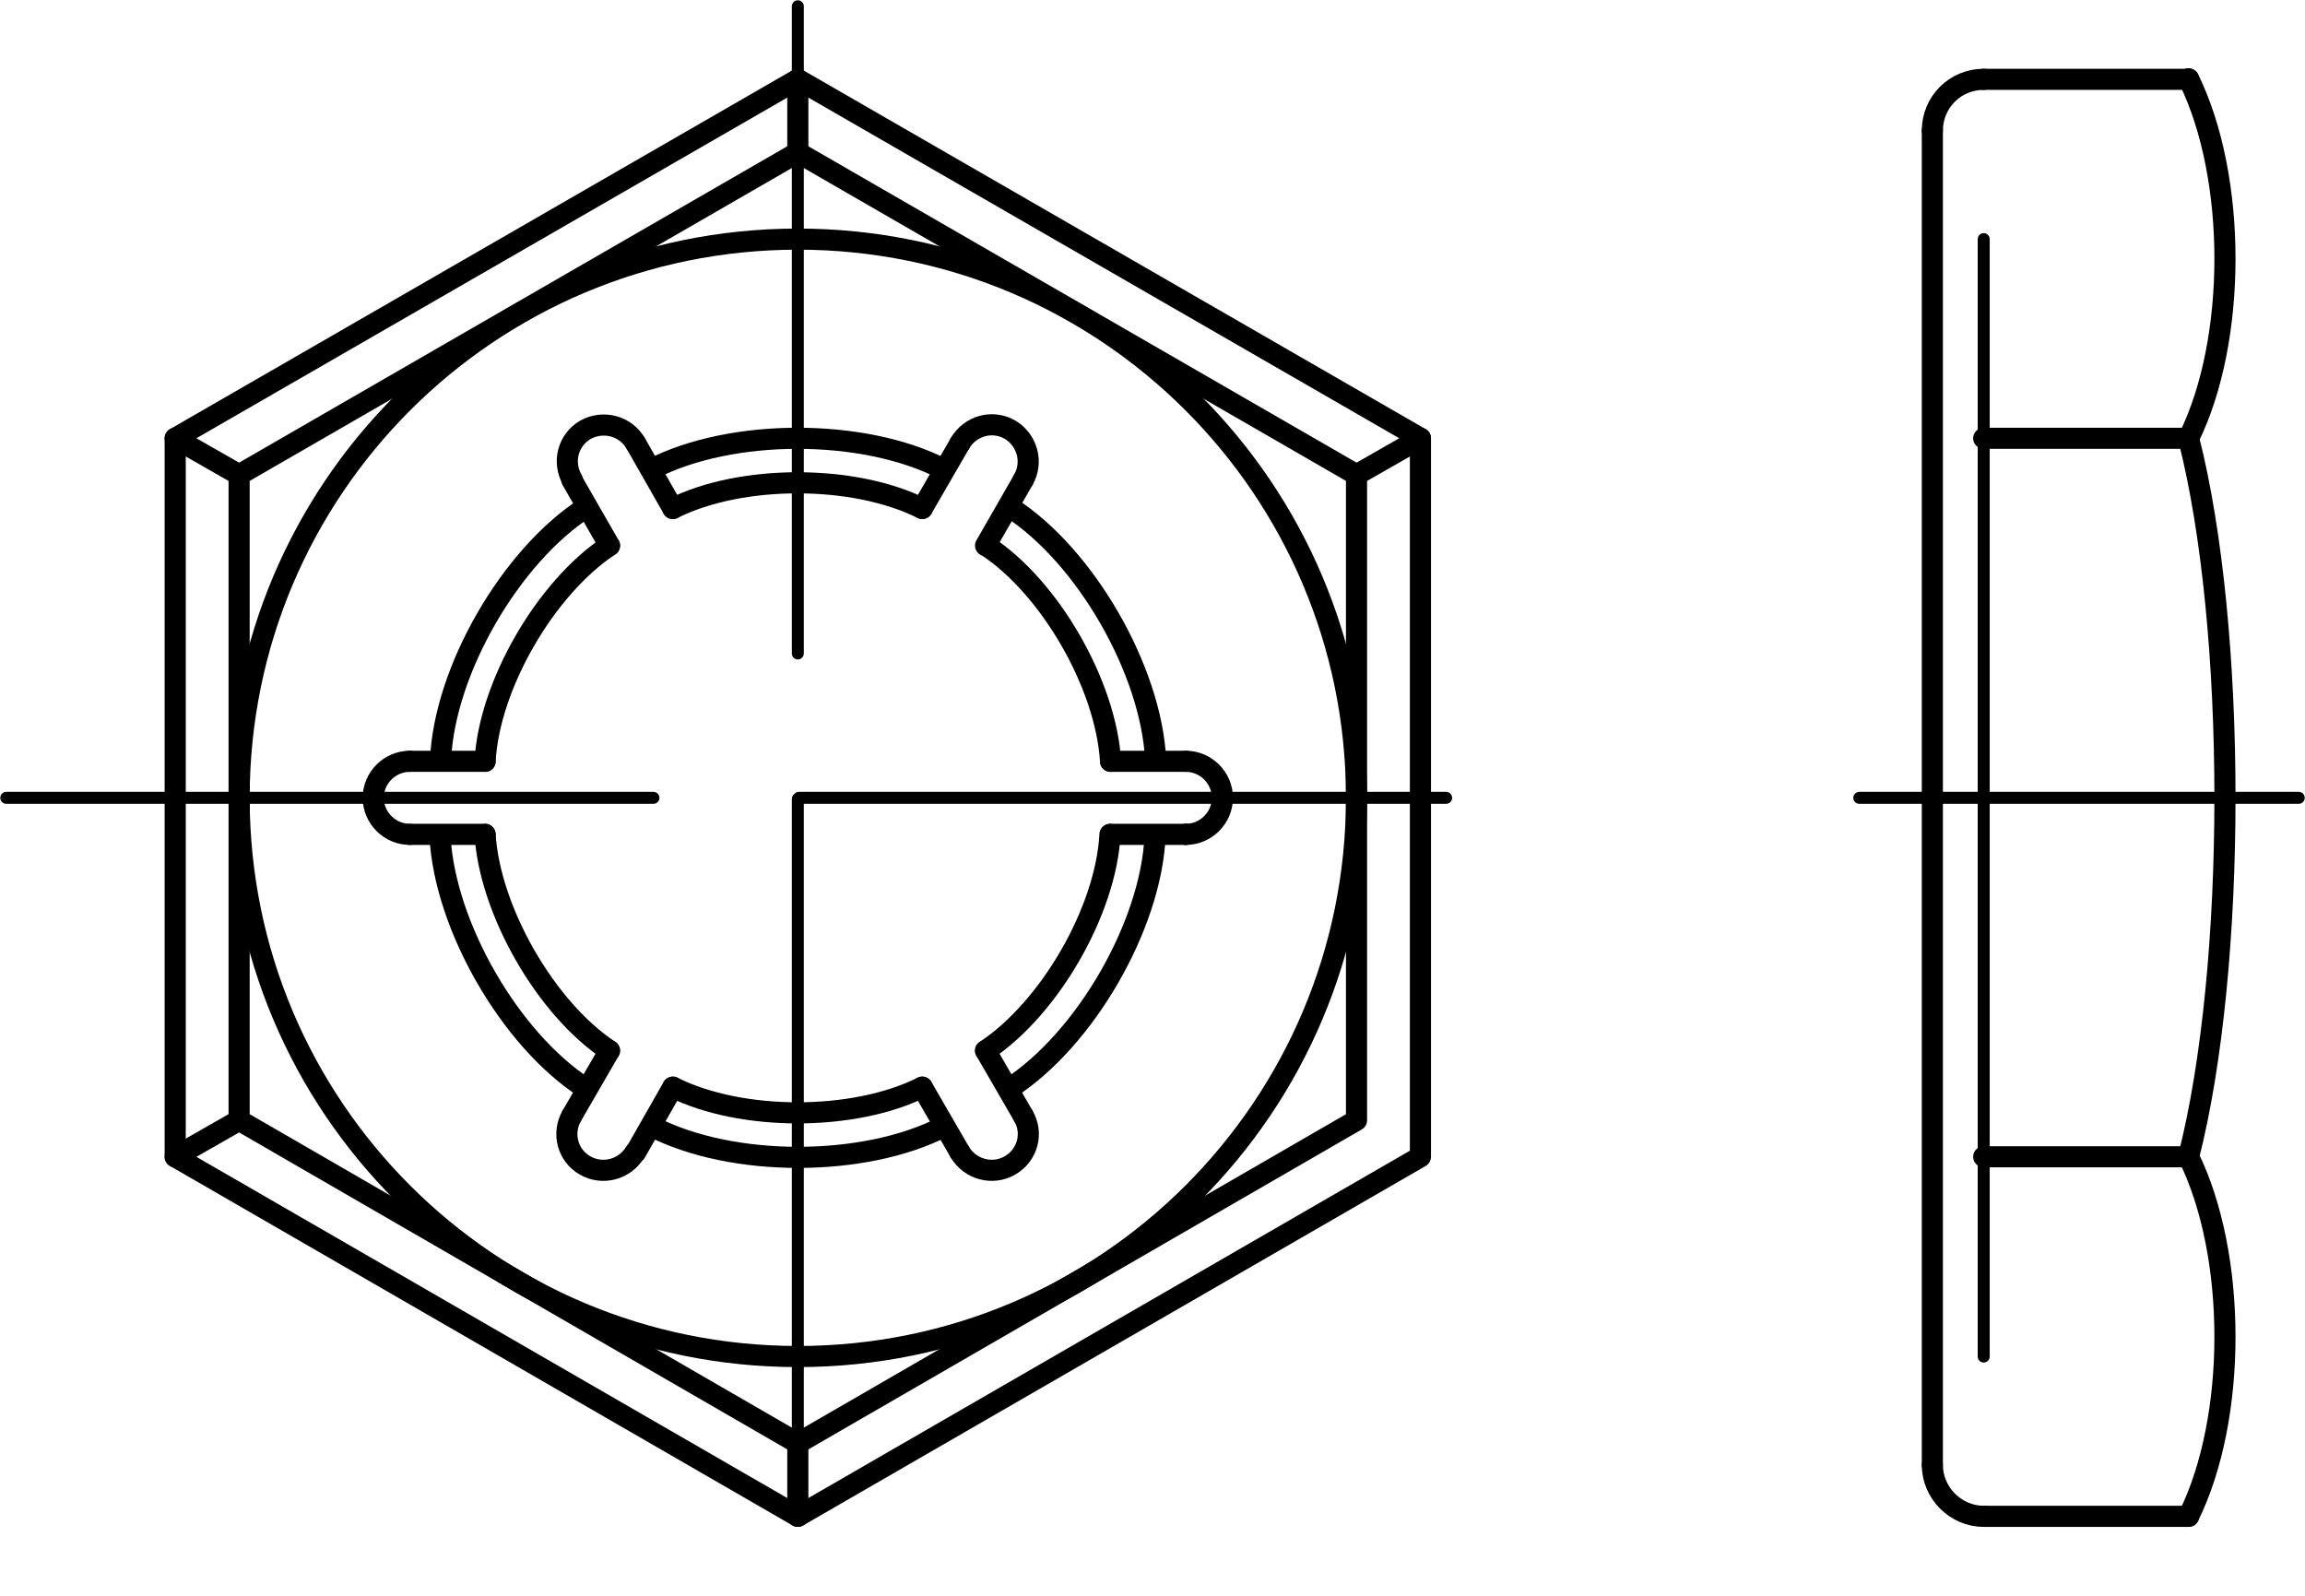
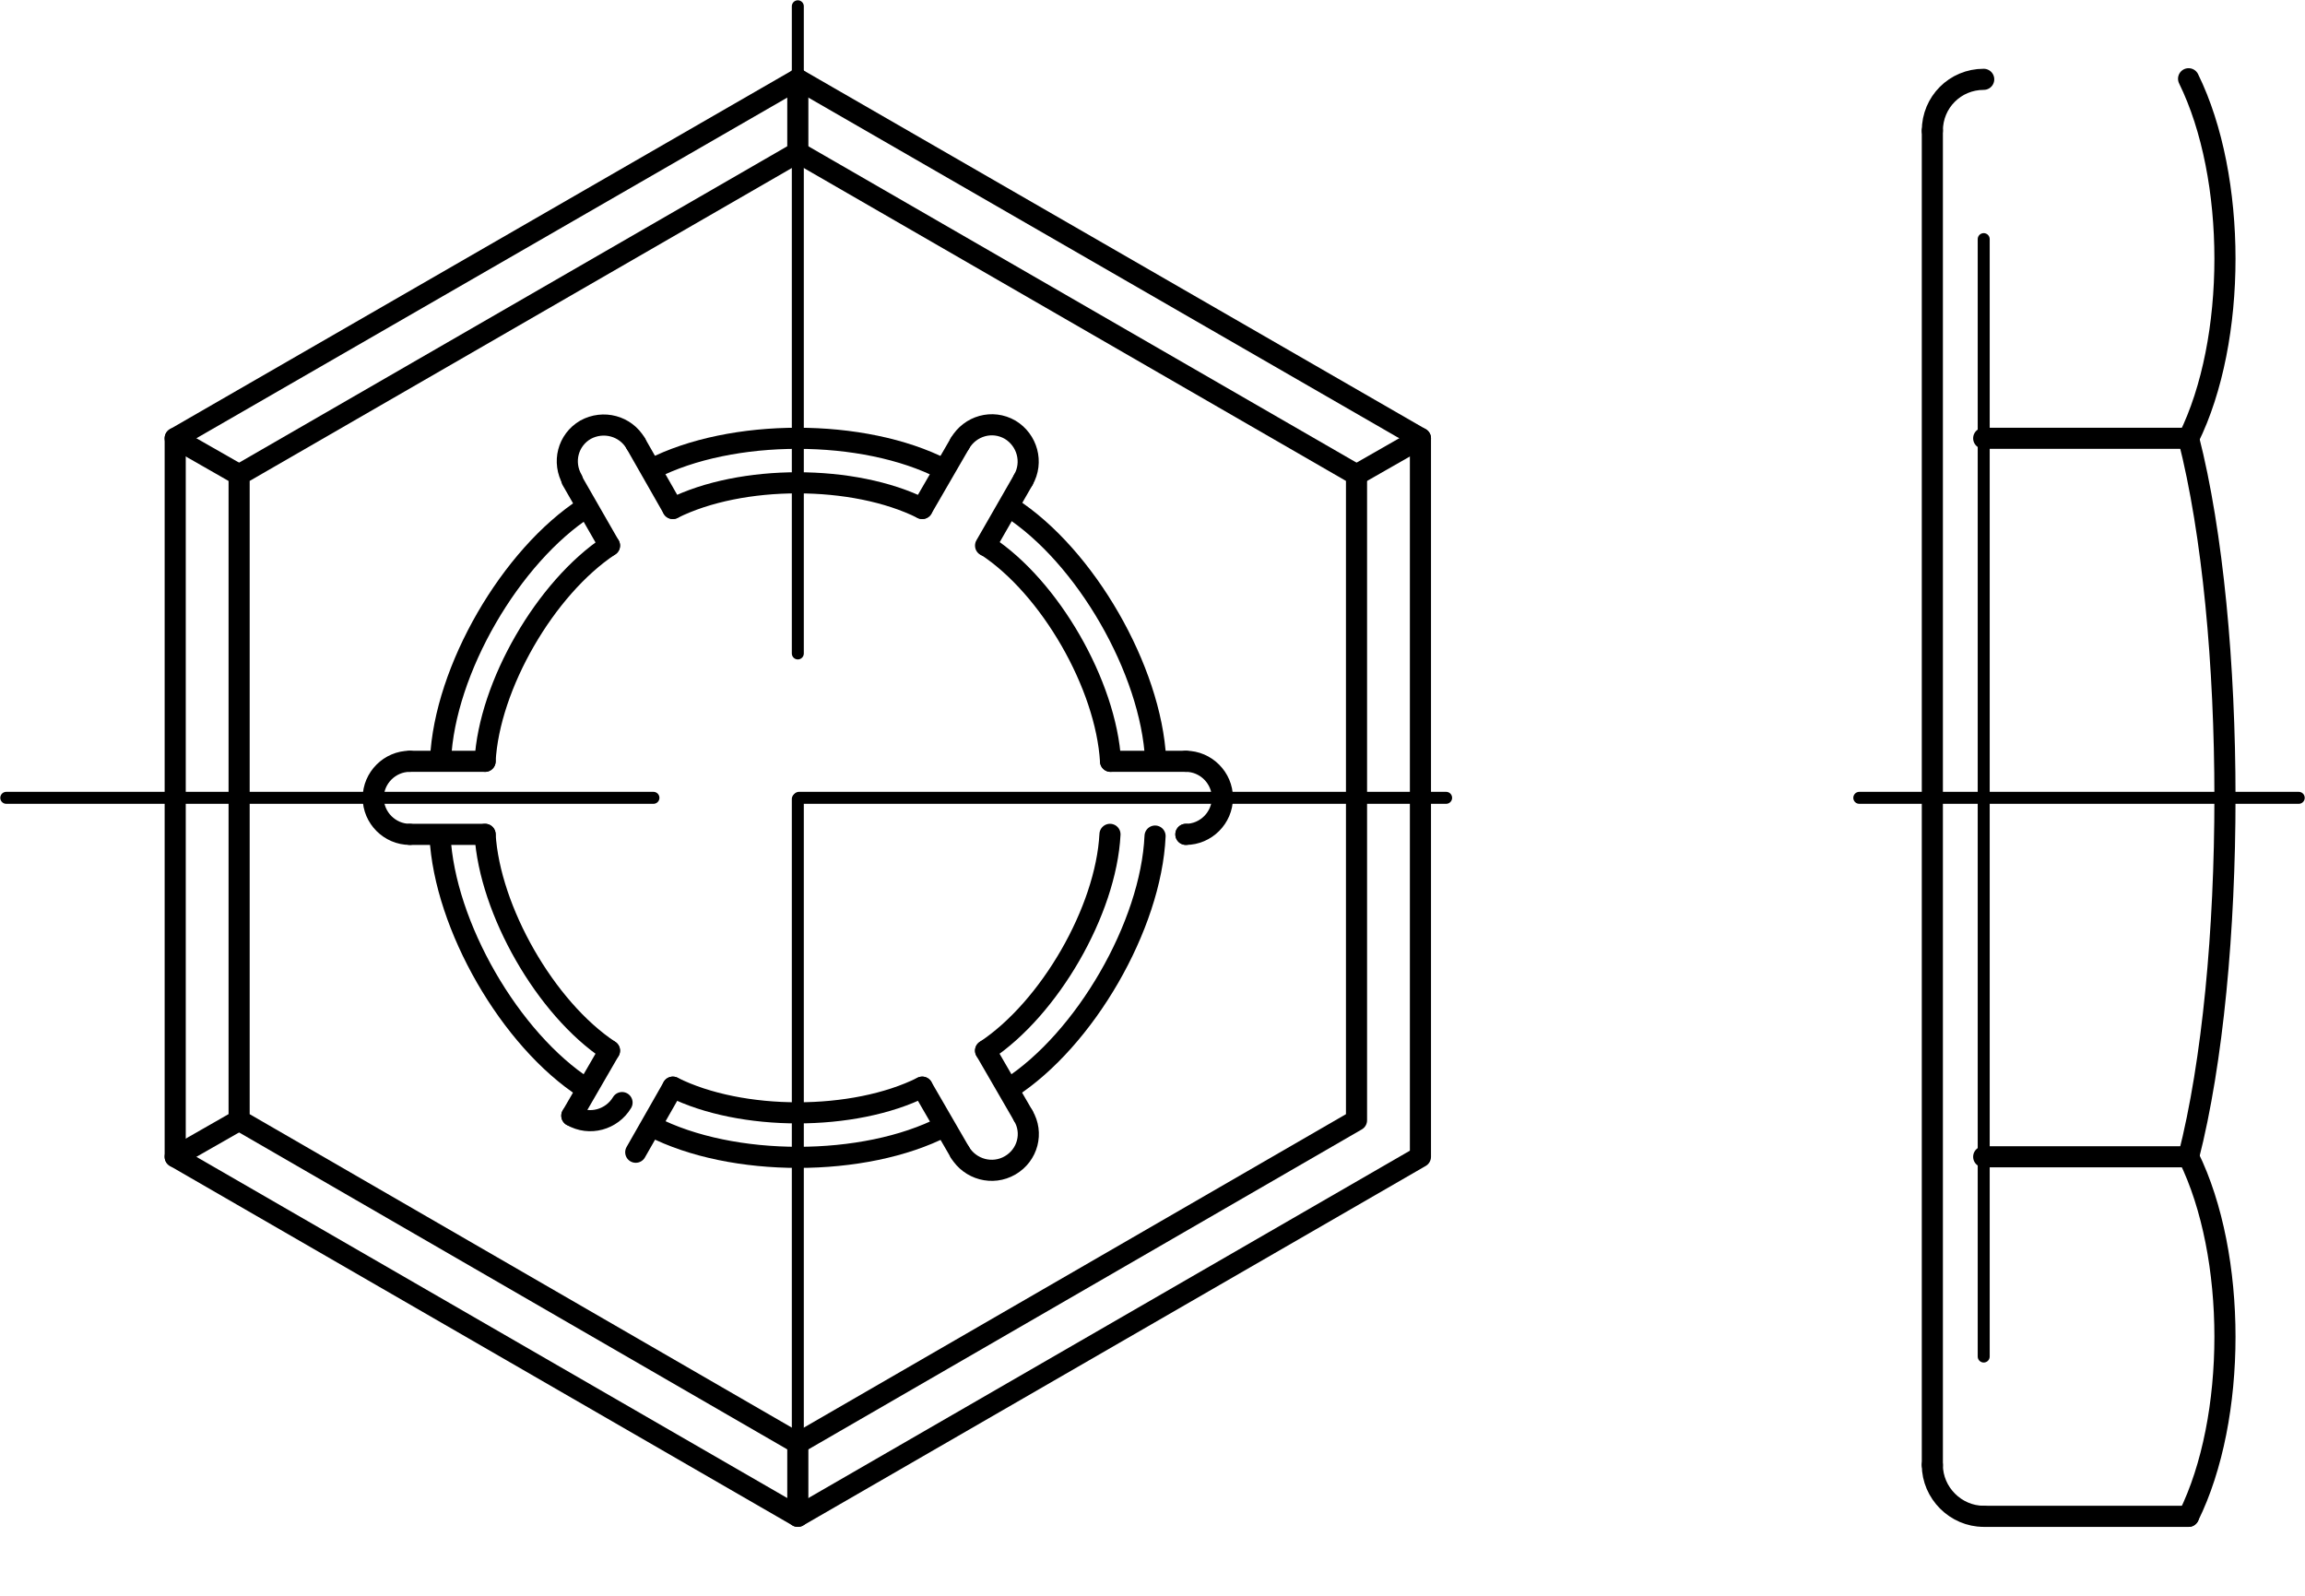
<svg xmlns="http://www.w3.org/2000/svg" version="1.1" id="Ebene_1" x="0px" y="0px" viewBox="0 0 40.39 27.96" style="enable-background:new 0 0 40.39 27.96;" xml:space="preserve">
  <g id="Konturlinie">
    <g id="LWPOLYLINE">
      <polyline style="fill:none;stroke:#000000;stroke-width:0.37;stroke-linecap:round;stroke-linejoin:round;" points="3.07,20.27     13.98,26.57 24.89,20.27 24.89,7.68 13.98,1.39 3.07,7.68 3.07,20.27   " />
    </g>
    <g id="LINE">
      <line style="fill:none;stroke:#000000;stroke-width:0.37;stroke-linecap:round;stroke-linejoin:round;" x1="13.98" y1="1.39" x2="13.98" y2="2.67" />
    </g>
    <g id="LWPOLYLINE-2">
      <polyline style="fill:none;stroke:#000000;stroke-width:0.37;stroke-linecap:round;stroke-linejoin:round;" points="13.98,2.67     4.19,8.32 4.19,19.63 13.98,25.29 23.77,19.63 23.77,8.32 13.98,2.67   " />
    </g>
    <g id="LINE-2">
      <line style="fill:none;stroke:#000000;stroke-width:0.37;stroke-linecap:round;stroke-linejoin:round;" x1="3.07" y1="7.68" x2="4.19" y2="8.32" />
    </g>
    <g id="LINE-3">
      <line style="fill:none;stroke:#000000;stroke-width:0.37;stroke-linecap:round;stroke-linejoin:round;" x1="23.77" y1="8.32" x2="24.89" y2="7.68" />
    </g>
    <g id="LINE-4">
      <line style="fill:none;stroke:#000000;stroke-width:0.37;stroke-linecap:round;stroke-linejoin:round;" x1="13.98" y1="26.57" x2="13.98" y2="25.29" />
    </g>
    <g id="LINE-5">
      <line style="fill:none;stroke:#000000;stroke-width:0.37;stroke-linecap:round;stroke-linejoin:round;" x1="3.07" y1="20.27" x2="4.19" y2="19.63" />
    </g>
    <g id="ARC">
      <path style="fill:none;stroke:#000000;stroke-width:0.37;stroke-linecap:round;stroke-linejoin:round;" d="M19.46,13.34    c-0.08-1.34-1.06-3.05-2.18-3.78" />
    </g>
    <g id="ARC-2">
      <path style="fill:none;stroke:#000000;stroke-width:0.37;stroke-linecap:round;stroke-linejoin:round;" d="M16.16,8.91    c-1.2-0.6-3.17-0.6-4.37,0" />
    </g>
    <g id="ARC-3">
      <path style="fill:none;stroke:#000000;stroke-width:0.37;stroke-linecap:round;stroke-linejoin:round;" d="M10.68,9.56    c-1.12,0.74-2.11,2.45-2.18,3.78" />
    </g>
    <g id="ARC-4">
      <path style="fill:none;stroke:#000000;stroke-width:0.37;stroke-linecap:round;stroke-linejoin:round;" d="M8.5,14.62    c0.08,1.33,1.06,3.05,2.18,3.79" />
    </g>
    <g id="ARC-5">
      <path style="fill:none;stroke:#000000;stroke-width:0.37;stroke-linecap:round;stroke-linejoin:round;" d="M11.79,19.05    c1.2,0.6,3.17,0.6,4.37,0" />
    </g>
    <g id="ARC-6">
      <path style="fill:none;stroke:#000000;stroke-width:0.37;stroke-linecap:round;stroke-linejoin:round;" d="M17.27,18.41    c1.12-0.74,2.11-2.45,2.18-3.79" />
    </g>
    <g id="ARC-7">
      <path style="fill:none;stroke:#000000;stroke-width:0.37;stroke-linecap:round;stroke-linejoin:round;" d="M20.78,14.62    c0.35,0,0.64-0.29,0.64-0.64s-0.29-0.64-0.64-0.64l0,0" />
    </g>
    <g id="LINE-6">
      <line style="fill:none;stroke:#000000;stroke-width:0.37;stroke-linecap:round;stroke-linejoin:round;" x1="20.78" y1="13.34" x2="19.46" y2="13.34" />
    </g>
    <g id="LINE-7">
      <line style="fill:none;stroke:#000000;stroke-width:0.37;stroke-linecap:round;stroke-linejoin:round;" x1="20.78" y1="14.62" x2="20.78" y2="14.62" />
    </g>
    <g id="LINE-8">
-       <line style="fill:none;stroke:#000000;stroke-width:0.37;stroke-linecap:round;stroke-linejoin:round;" x1="20.78" y1="14.62" x2="19.46" y2="14.62" />
-     </g>
+       </g>
    <g id="ARC-8">
      <path style="fill:none;stroke:#000000;stroke-width:0.37;stroke-linecap:round;stroke-linejoin:round;" d="M20.25,13.31    c-0.08-1.57-1.23-3.57-2.55-4.42" />
    </g>
    <g id="ARC-9">
      <path style="fill:none;stroke:#000000;stroke-width:0.37;stroke-linecap:round;stroke-linejoin:round;" d="M16.53,8.22    c-1.4-0.72-3.71-0.72-5.11,0" />
    </g>
    <g id="ARC-10">
      <path style="fill:none;stroke:#000000;stroke-width:0.37;stroke-linecap:round;stroke-linejoin:round;" d="M10.27,8.89    c-1.32,0.85-2.48,2.85-2.55,4.42" />
    </g>
    <g id="ARC-11">
      <path style="fill:none;stroke:#000000;stroke-width:0.37;stroke-linecap:round;stroke-linejoin:round;" d="M7.71,14.65    c0.08,1.57,1.23,3.57,2.55,4.42" />
    </g>
    <g id="ARC-12">
      <path style="fill:none;stroke:#000000;stroke-width:0.37;stroke-linecap:round;stroke-linejoin:round;" d="M11.43,19.74    c1.4,0.72,3.71,0.72,5.11,0" />
    </g>
    <g id="ARC-13">
      <path style="fill:none;stroke:#000000;stroke-width:0.37;stroke-linecap:round;stroke-linejoin:round;" d="M17.69,19.07    c1.32-0.85,2.48-2.85,2.55-4.42" />
    </g>
    <g id="ARC-14">
      <path style="fill:none;stroke:#000000;stroke-width:0.37;stroke-linecap:round;stroke-linejoin:round;" d="M17.93,8.41    C18.11,8.1,18,7.71,17.7,7.53c-0.31-0.18-0.7-0.07-0.88,0.24l0,0" />
    </g>
    <g id="LINE-9">
      <line style="fill:none;stroke:#000000;stroke-width:0.37;stroke-linecap:round;stroke-linejoin:round;" x1="16.82" y1="7.77" x2="16.16" y2="8.91" />
    </g>
    <g id="LINE-10">
      <line style="fill:none;stroke:#000000;stroke-width:0.37;stroke-linecap:round;stroke-linejoin:round;" x1="17.93" y1="8.41" x2="17.27" y2="9.56" />
    </g>
    <g id="ARC-15">
      <path style="fill:none;stroke:#000000;stroke-width:0.37;stroke-linecap:round;stroke-linejoin:round;" d="M11.14,7.77    c-0.18-0.31-0.57-0.41-0.88-0.24C9.95,7.71,9.85,8.1,10.03,8.41l0,0" />
    </g>
    <g id="LINE-11">
      <line style="fill:none;stroke:#000000;stroke-width:0.37;stroke-linecap:round;stroke-linejoin:round;" x1="10.02" y1="8.41" x2="10.68" y2="9.56" />
    </g>
    <g id="LINE-12">
      <line style="fill:none;stroke:#000000;stroke-width:0.37;stroke-linecap:round;stroke-linejoin:round;" x1="11.14" y1="7.77" x2="11.79" y2="8.91" />
    </g>
    <g id="ARC-16">
      <path style="fill:none;stroke:#000000;stroke-width:0.37;stroke-linecap:round;stroke-linejoin:round;" d="M7.18,13.34    c-0.35,0-0.64,0.29-0.64,0.64s0.29,0.64,0.64,0.64l0,0" />
    </g>
    <g id="LINE-13">
      <line style="fill:none;stroke:#000000;stroke-width:0.37;stroke-linecap:round;stroke-linejoin:round;" x1="7.18" y1="14.62" x2="8.5" y2="14.62" />
    </g>
    <g id="LINE-14">
      <line style="fill:none;stroke:#000000;stroke-width:0.37;stroke-linecap:round;stroke-linejoin:round;" x1="7.18" y1="13.34" x2="8.5" y2="13.34" />
    </g>
    <g id="ARC-17">
-       <path style="fill:none;stroke:#000000;stroke-width:0.37;stroke-linecap:round;stroke-linejoin:round;" d="M10.02,19.55    c-0.18,0.31-0.07,0.7,0.23,0.87c0.31,0.18,0.7,0.07,0.88-0.23l0,0" />
+       <path style="fill:none;stroke:#000000;stroke-width:0.37;stroke-linecap:round;stroke-linejoin:round;" d="M10.02,19.55    c0.31,0.18,0.7,0.07,0.88-0.23l0,0" />
    </g>
    <g id="LINE-15">
      <line style="fill:none;stroke:#000000;stroke-width:0.37;stroke-linecap:round;stroke-linejoin:round;" x1="11.14" y1="20.19" x2="11.79" y2="19.05" />
    </g>
    <g id="LINE-16">
      <line style="fill:none;stroke:#000000;stroke-width:0.37;stroke-linecap:round;stroke-linejoin:round;" x1="10.02" y1="19.55" x2="10.68" y2="18.41" />
    </g>
    <g id="ARC-18">
      <path style="fill:none;stroke:#000000;stroke-width:0.37;stroke-linecap:round;stroke-linejoin:round;" d="M16.82,20.19    c0.18,0.3,0.57,0.41,0.88,0.23s0.41-0.57,0.23-0.87l0,0" />
    </g>
    <g id="LINE-17">
      <line style="fill:none;stroke:#000000;stroke-width:0.37;stroke-linecap:round;stroke-linejoin:round;" x1="17.93" y1="19.55" x2="17.27" y2="18.41" />
    </g>
    <g id="LINE-18">
      <line style="fill:none;stroke:#000000;stroke-width:0.37;stroke-linecap:round;stroke-linejoin:round;" x1="16.82" y1="20.19" x2="16.16" y2="19.05" />
    </g>
    <g id="LINE-19">
      <line style="fill:none;stroke:#000000;stroke-width:0.37;stroke-linecap:round;stroke-linejoin:round;" x1="33.86" y1="13.98" x2="33.86" y2="2.29" />
    </g>
    <g id="LINE-20">
      <line style="fill:none;stroke:#000000;stroke-width:0.37;stroke-linecap:round;stroke-linejoin:round;" x1="33.86" y1="13.98" x2="33.86" y2="25.67" />
    </g>
    <g id="LINE-21">
-       <line style="fill:none;stroke:#000000;stroke-width:0.37;stroke-linecap:round;stroke-linejoin:round;" x1="34.76" y1="1.39" x2="38.35" y2="1.39" />
-     </g>
+       </g>
    <g id="ARC-19">
      <path style="fill:none;stroke:#000000;stroke-width:0.37;stroke-linecap:round;stroke-linejoin:round;" d="M34.76,1.39    c-0.5,0-0.9,0.4-0.9,0.9l0,0" />
    </g>
    <g id="LINE-22">
      <line style="fill:none;stroke:#000000;stroke-width:0.37;stroke-linecap:round;stroke-linejoin:round;" x1="34.76" y1="26.57" x2="38.35" y2="26.57" />
    </g>
    <g id="ARC-20">
      <path style="fill:none;stroke:#000000;stroke-width:0.37;stroke-linecap:round;stroke-linejoin:round;" d="M33.86,25.67    c0,0.49,0.41,0.9,0.9,0.9l0,0" />
    </g>
    <g id="ARC-21">
      <path style="fill:none;stroke:#000000;stroke-width:0.37;stroke-linecap:round;stroke-linejoin:round;" d="M38.35,26.57    c0.85-1.72,0.85-4.57,0-6.3" />
    </g>
    <g id="ARC-22">
      <path style="fill:none;stroke:#000000;stroke-width:0.37;stroke-linecap:round;stroke-linejoin:round;" d="M38.35,20.27    c0.85-3.33,0.85-9.26,0-12.59" />
    </g>
    <g id="ARC-23">
      <path style="fill:none;stroke:#000000;stroke-width:0.37;stroke-linecap:round;stroke-linejoin:round;" d="M38.35,7.68    c0.85-1.72,0.85-4.57,0-6.3" />
    </g>
    <g id="LINE-23">
      <line style="fill:none;stroke:#000000;stroke-width:0.37;stroke-linecap:round;stroke-linejoin:round;" x1="38.35" y1="7.68" x2="34.76" y2="7.68" />
    </g>
    <g id="LINE-24">
      <line style="fill:none;stroke:#000000;stroke-width:0.37;stroke-linecap:round;stroke-linejoin:round;" x1="38.35" y1="20.27" x2="34.76" y2="20.27" />
    </g>
  </g>
  <g id="Mittellinie">
    <g id="LINE-25">
      <line style="fill:none;stroke:#000000;stroke-width:0.21;stroke-linecap:round;stroke-linejoin:round;stroke-dasharray:0,0,0,0,11.34,2.55;" x1="13.98" y1="0.11" x2="13.98" y2="27.85" />
    </g>
    <g id="LINE-26">
      <line style="fill:none;stroke:#000000;stroke-width:0.21;stroke-linecap:round;stroke-linejoin:round;stroke-dasharray:0,0,0,0,11.34,2.55;" x1="0.11" y1="13.98" x2="27.85" y2="13.98" />
    </g>
    <g id="LINE-27">
      <line style="fill:none;stroke:#000000;stroke-width:0.21;stroke-linecap:round;stroke-linejoin:round;stroke-dasharray:0,0,0,0,0,0;" x1="32.58" y1="13.98" x2="40.28" y2="13.98" />
    </g>
  </g>
  <g id="Gewindelinie">
    <g id="CIRCLE">
-       <path style="fill:none;stroke:#000000;stroke-width:0.37;stroke-linecap:round;stroke-linejoin:round;" d="M23.77,13.98    c0-5.41-4.39-9.79-9.79-9.79s-9.79,4.38-9.79,9.79s4.38,9.79,9.79,9.79S23.77,19.39,23.77,13.98    C23.77,13.98,23.77,13.98,23.77,13.98z" />
-     </g>
+       </g>
    <g id="LINE-28">
      <line style="fill:none;stroke:#000000;stroke-width:0.21;stroke-linecap:round;stroke-linejoin:round;" x1="34.76" y1="4.19" x2="34.76" y2="13.98" />
    </g>
    <g id="LINE-29">
      <line style="fill:none;stroke:#000000;stroke-width:0.21;stroke-linecap:round;stroke-linejoin:round;" x1="34.76" y1="23.77" x2="34.76" y2="13.98" />
    </g>
  </g>
</svg>